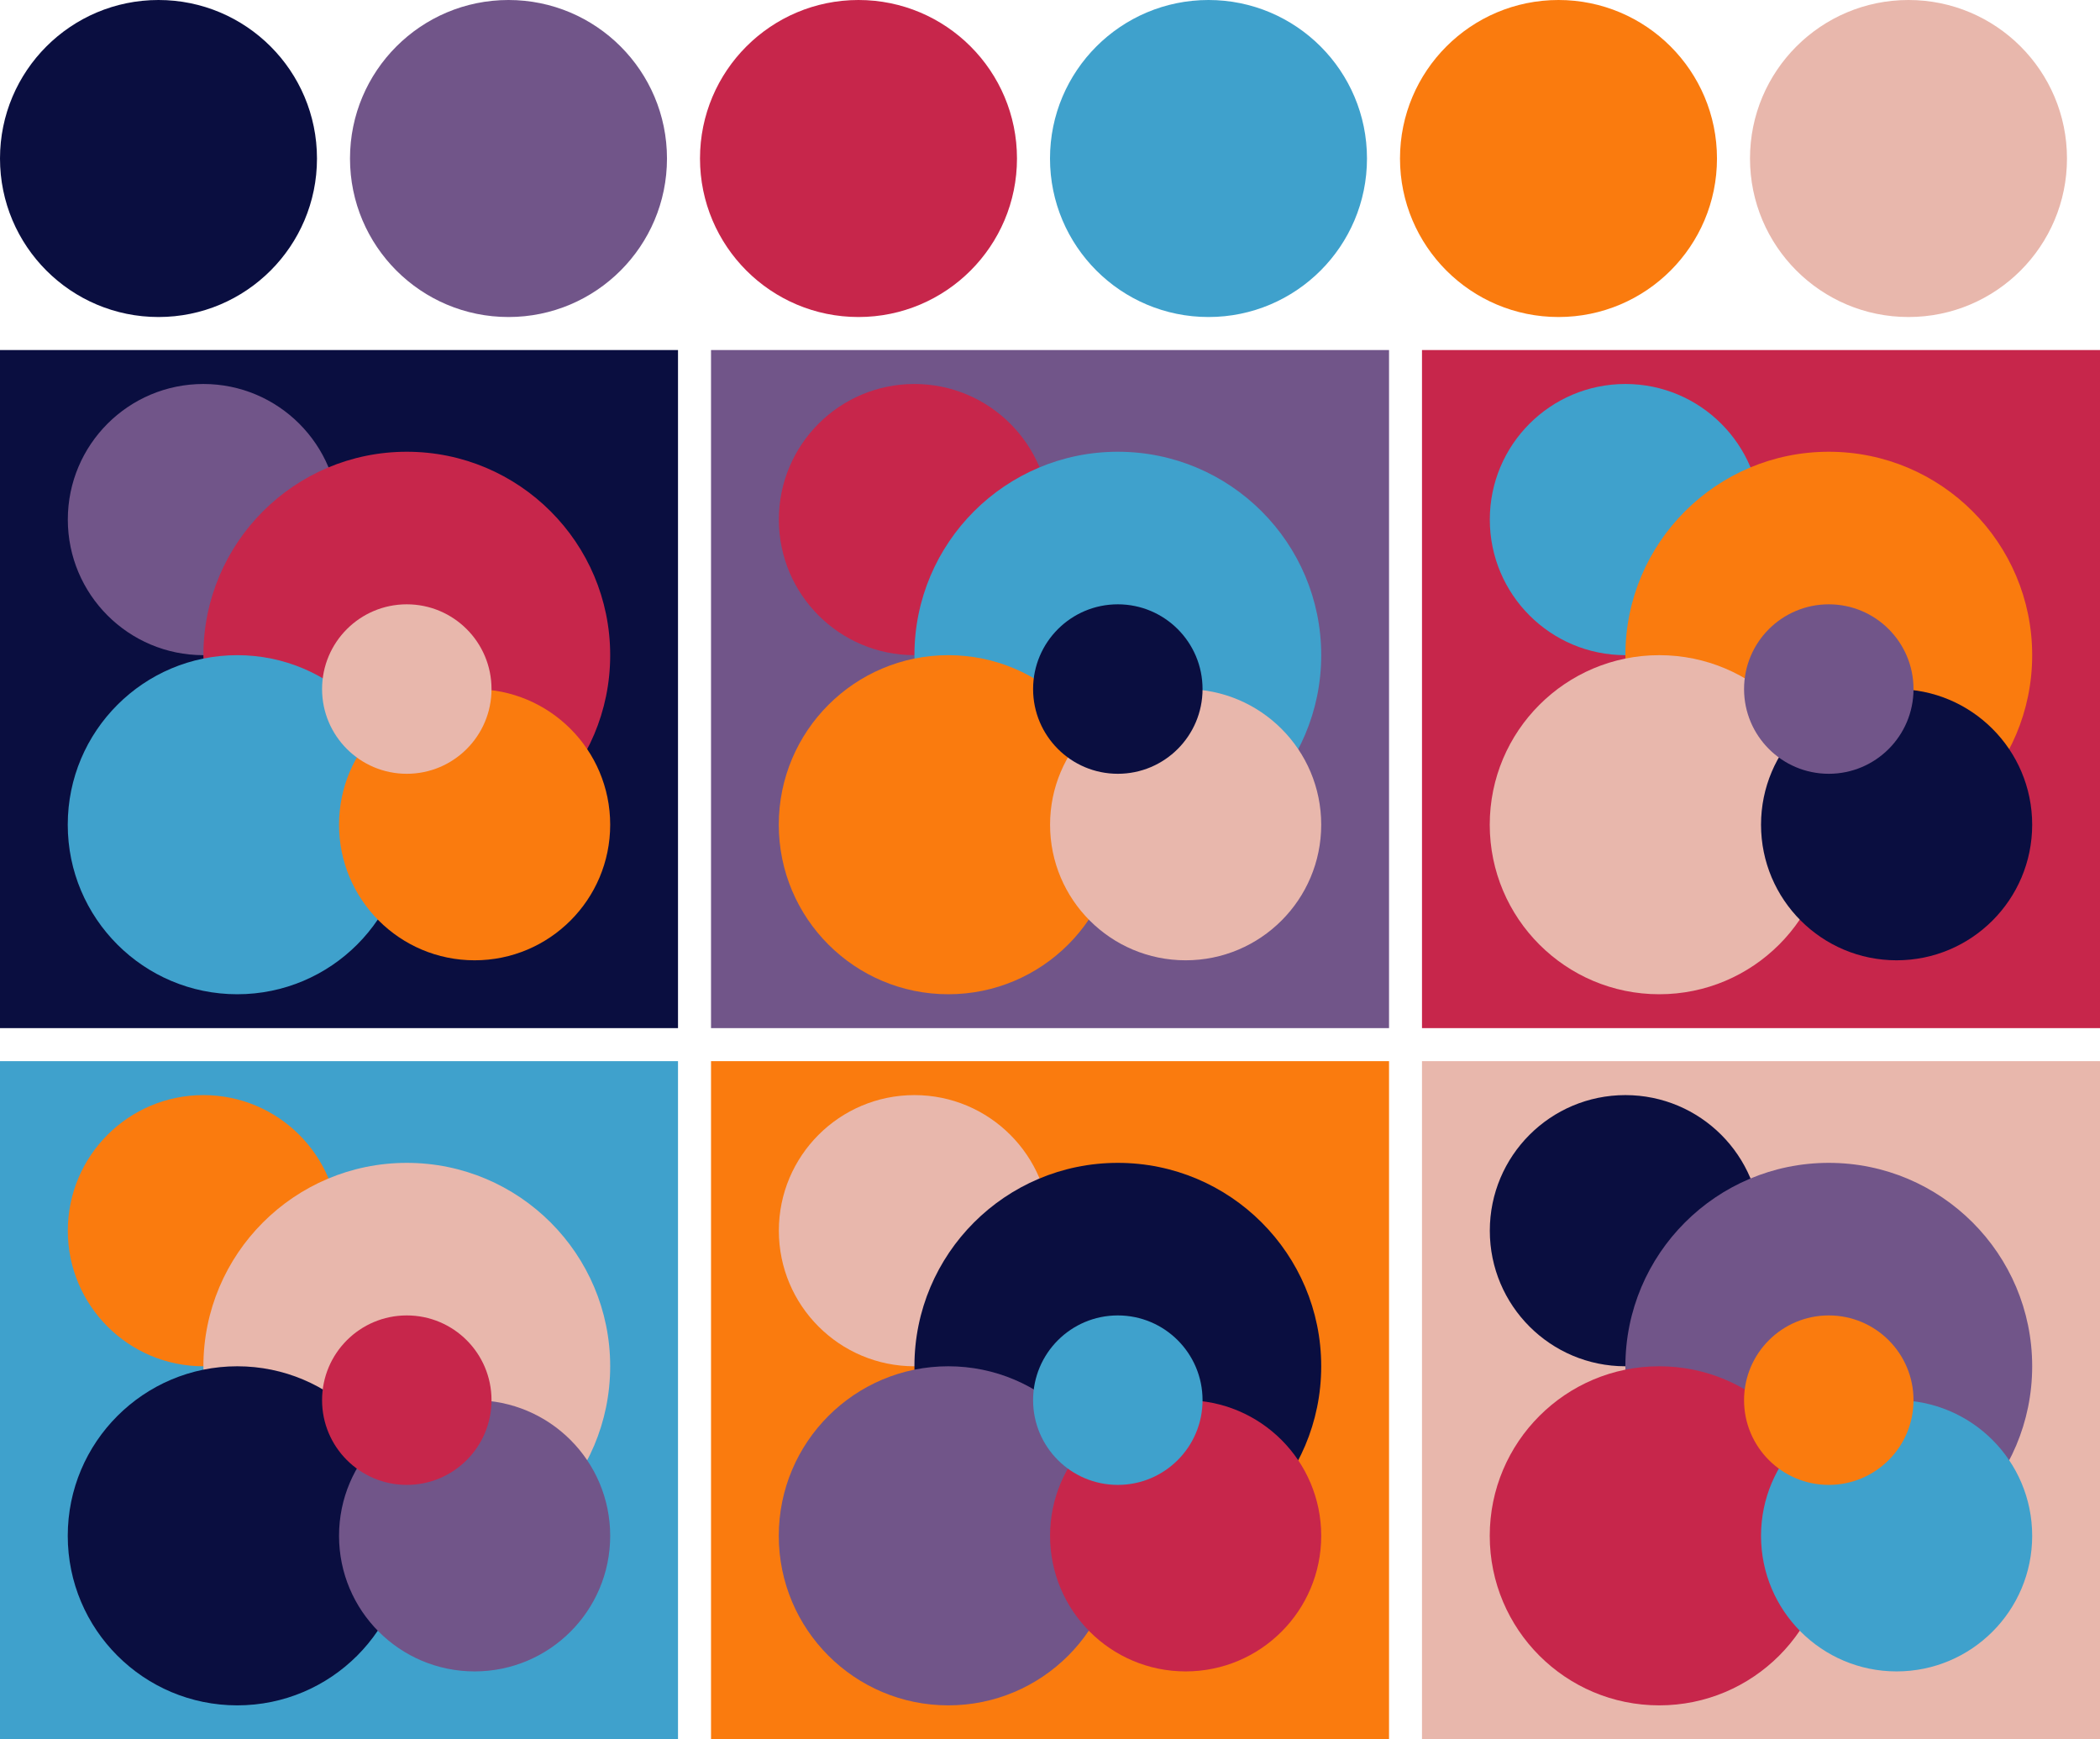
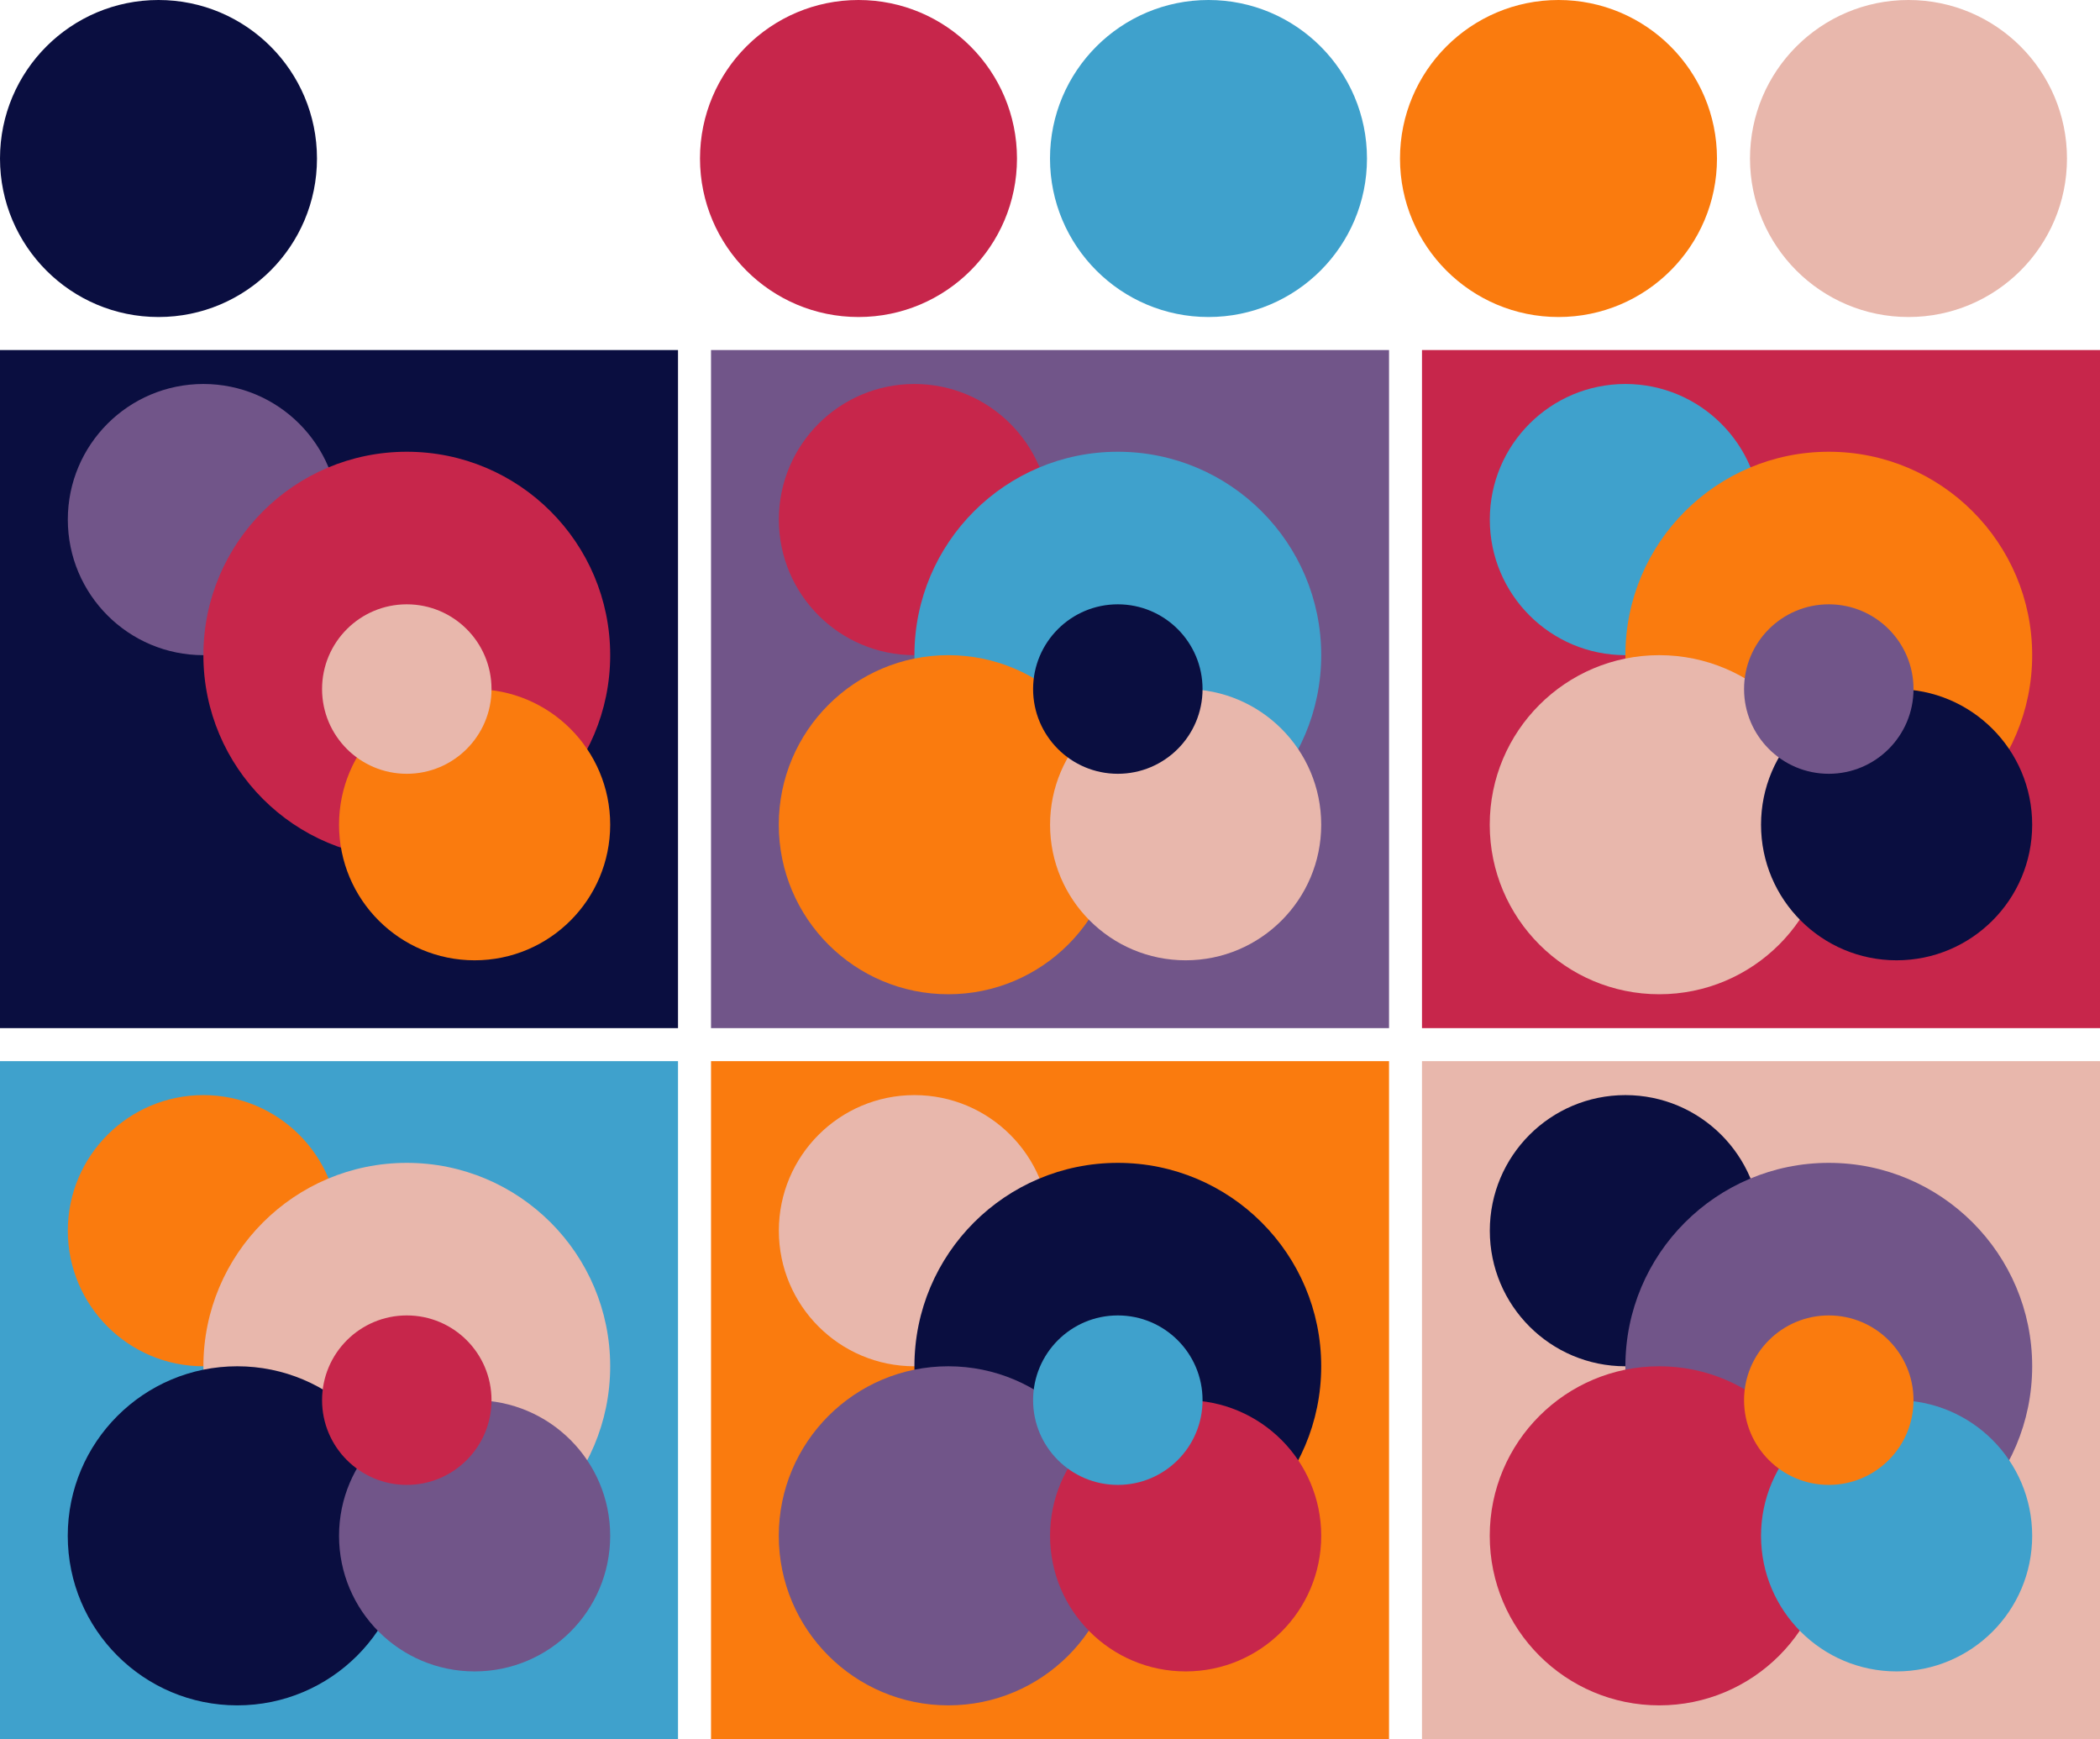
<svg xmlns="http://www.w3.org/2000/svg" version="1.1" width="318" height="263.33">
  <g transform="translate(24 24)">
    <circle fill="#0a0e40" cx="0" cy="0" r="24" />
-     <circle fill="#715589" cx="53" cy="0" r="24" />
    <circle fill="#c7264b" cx="106" cy="0" r="24" />
    <circle fill="#3fa1cc" cx="159" cy="0" r="24" />
    <circle fill="#fa7b0e" cx="212" cy="0" r="24" />
    <circle fill="#e8b7ac" cx="265" cy="0" r="24" />
  </g>
  <g transform="translate(0 53)">
    <rect fill="#0a0e40" x="0" y="0" width="102.67" height="102.67" />
    <circle fill="#715589" cx="30.80" cy="25.67" r="20.53" />
    <circle fill="#c7264b" cx="61.60" cy="46.20" r="30.80" />
-     <circle fill="#3fa1cc" cx="35.93" cy="71.87" r="25.67" />
    <circle fill="#fa7b0e" cx="71.87" cy="71.87" r="20.53" />
    <circle fill="#e8b7ac" cx="61.60" cy="51.33" r="12.83" />
  </g>
  <g transform="translate(107.67 53)">
    <rect fill="#715589" x="0" y="0" width="102.67" height="102.67" />
    <circle fill="#c7264b" cx="30.80" cy="25.67" r="20.53" />
    <circle fill="#3fa1cc" cx="61.60" cy="46.20" r="30.80" />
    <circle fill="#fa7b0e" cx="35.93" cy="71.87" r="25.67" />
    <circle fill="#e8b7ac" cx="71.87" cy="71.87" r="20.53" />
    <circle fill="#0a0e40" cx="61.60" cy="51.33" r="12.83" />
  </g>
  <g transform="translate(215.33 53)">
    <rect fill="#c7264b" x="0" y="0" width="102.67" height="102.67" />
    <circle fill="#3fa1cc" cx="30.80" cy="25.67" r="20.53" />
    <circle fill="#fa7b0e" cx="61.60" cy="46.20" r="30.80" />
    <circle fill="#e8b7ac" cx="35.93" cy="71.87" r="25.67" />
    <circle fill="#0a0e40" cx="71.87" cy="71.87" r="20.53" />
    <circle fill="#715589" cx="61.60" cy="51.33" r="12.83" />
  </g>
  <g transform="translate(0 160.67)">
    <rect fill="#3fa1cc" x="0" y="0" width="102.67" height="102.67" />
    <circle fill="#fa7b0e" cx="30.80" cy="25.67" r="20.53" />
    <circle fill="#e8b7ac" cx="61.60" cy="46.20" r="30.80" />
    <circle fill="#0a0e40" cx="35.93" cy="71.87" r="25.67" />
    <circle fill="#715589" cx="71.87" cy="71.87" r="20.53" />
    <circle fill="#c7264b" cx="61.60" cy="51.33" r="12.83" />
  </g>
  <g transform="translate(107.67 160.67)">
    <rect fill="#fa7b0e" x="0" y="0" width="102.67" height="102.67" />
    <circle fill="#e8b7ac" cx="30.80" cy="25.67" r="20.53" />
    <circle fill="#0a0e40" cx="61.60" cy="46.20" r="30.80" />
    <circle fill="#715589" cx="35.93" cy="71.87" r="25.67" />
    <circle fill="#c7264b" cx="71.87" cy="71.87" r="20.53" />
    <circle fill="#3fa1cc" cx="61.60" cy="51.33" r="12.83" />
  </g>
  <g transform="translate(215.33 160.67)">
    <rect fill="#e8b7ac" x="0" y="0" width="102.67" height="102.67" />
    <circle fill="#0a0e40" cx="30.80" cy="25.67" r="20.53" />
    <circle fill="#715589" cx="61.60" cy="46.20" r="30.80" />
    <circle fill="#c7264b" cx="35.93" cy="71.87" r="25.67" />
    <circle fill="#3fa1cc" cx="71.87" cy="71.87" r="20.53" />
    <circle fill="#fa7b0e" cx="61.60" cy="51.33" r="12.83" />
  </g>
</svg>